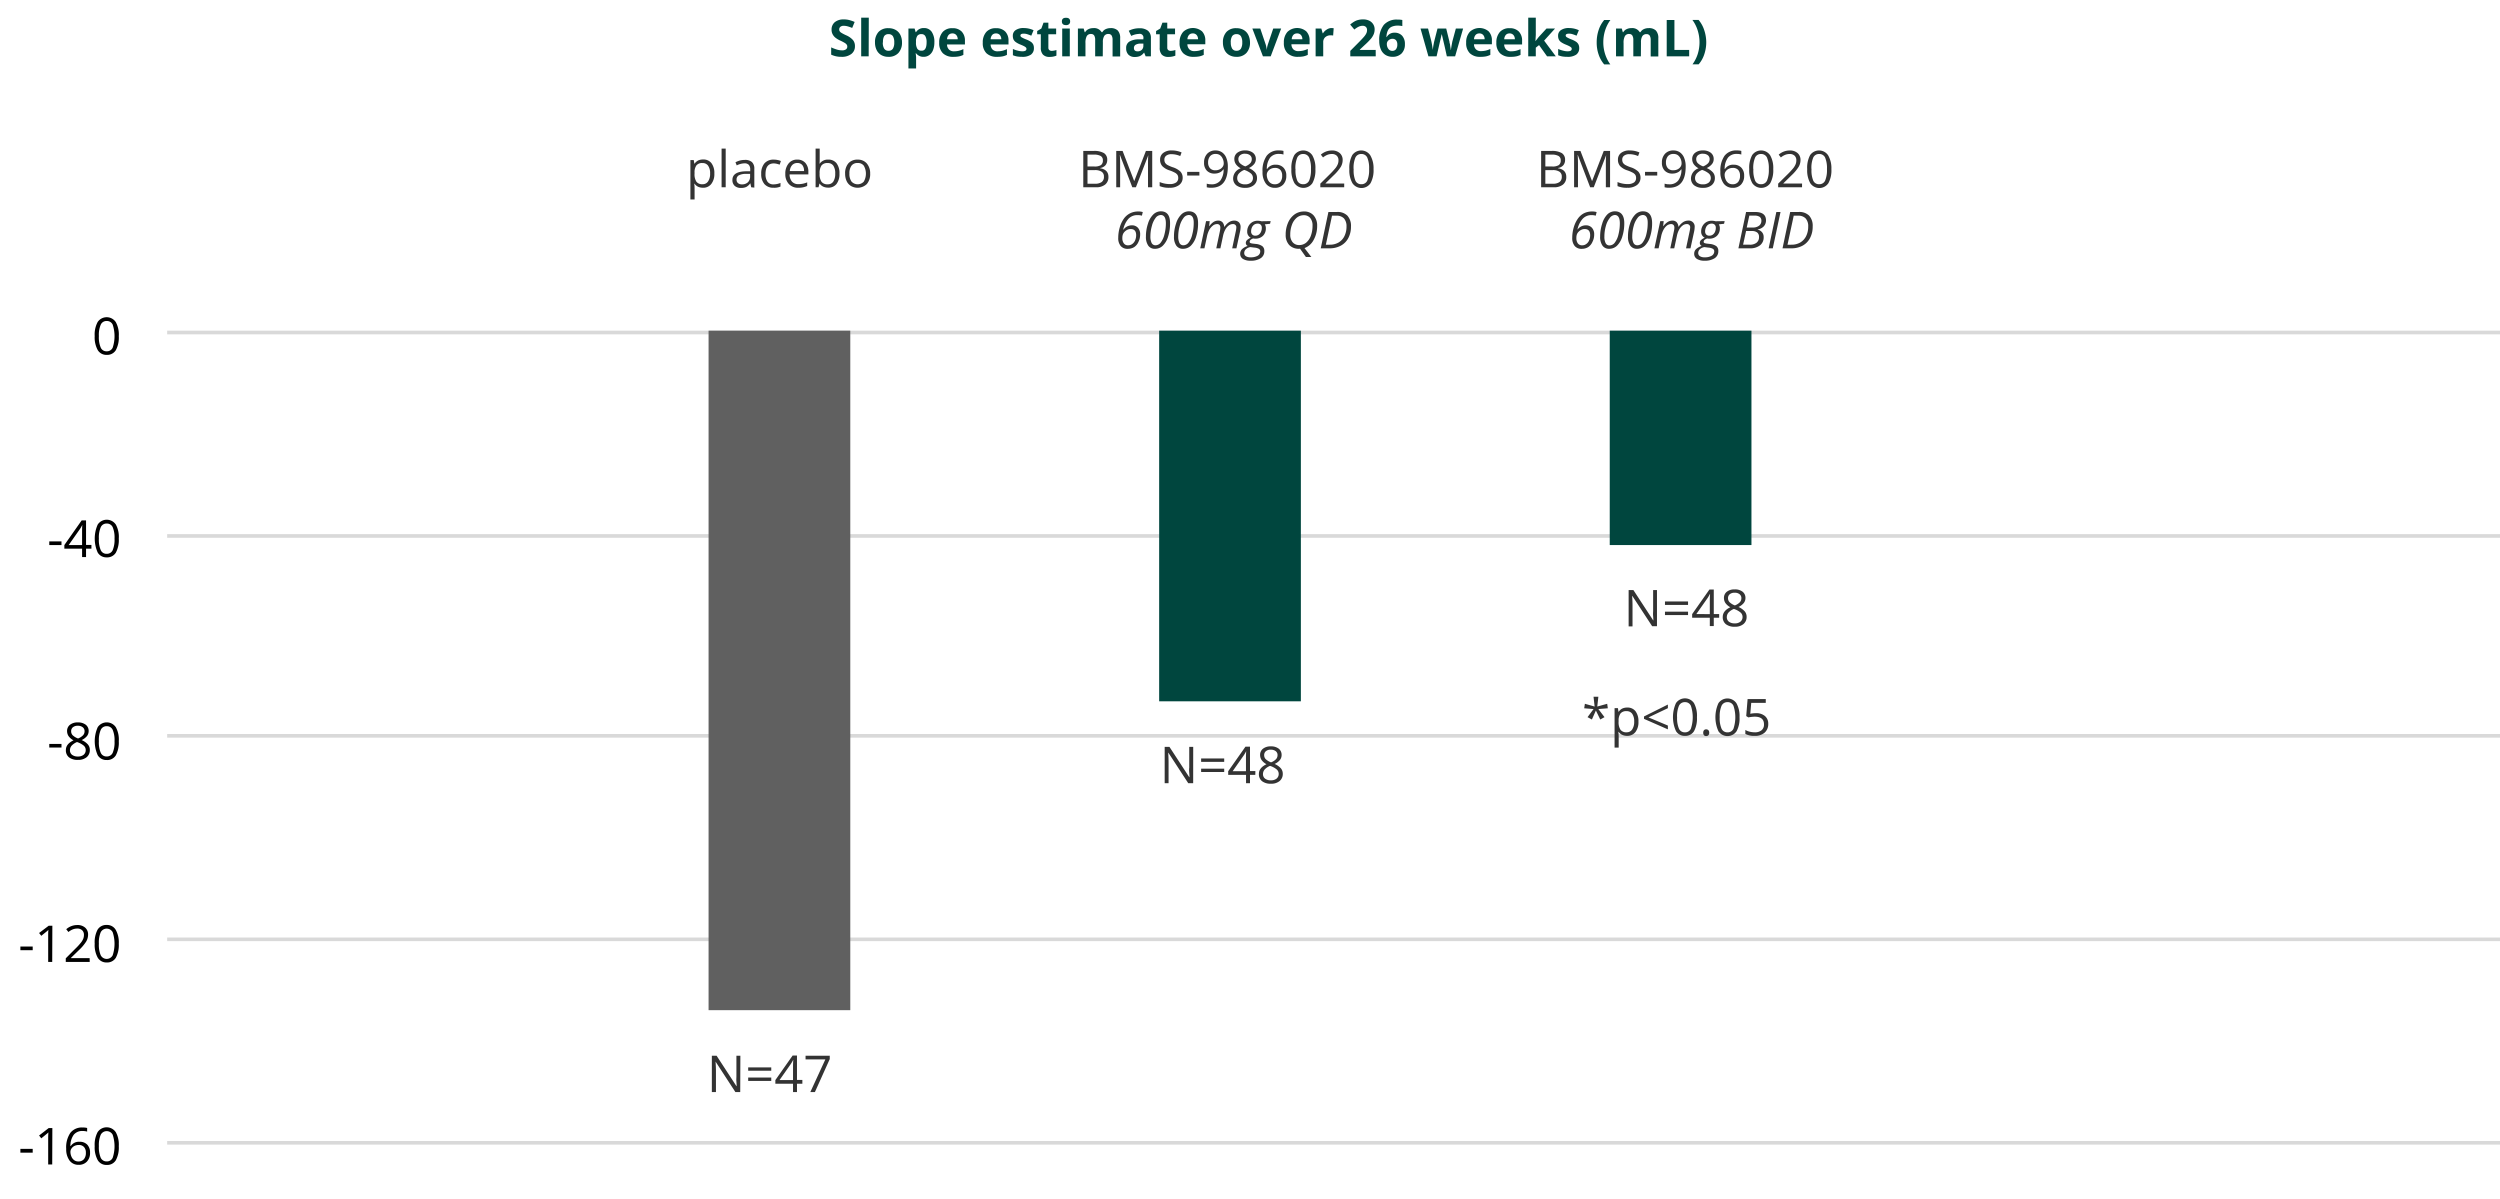
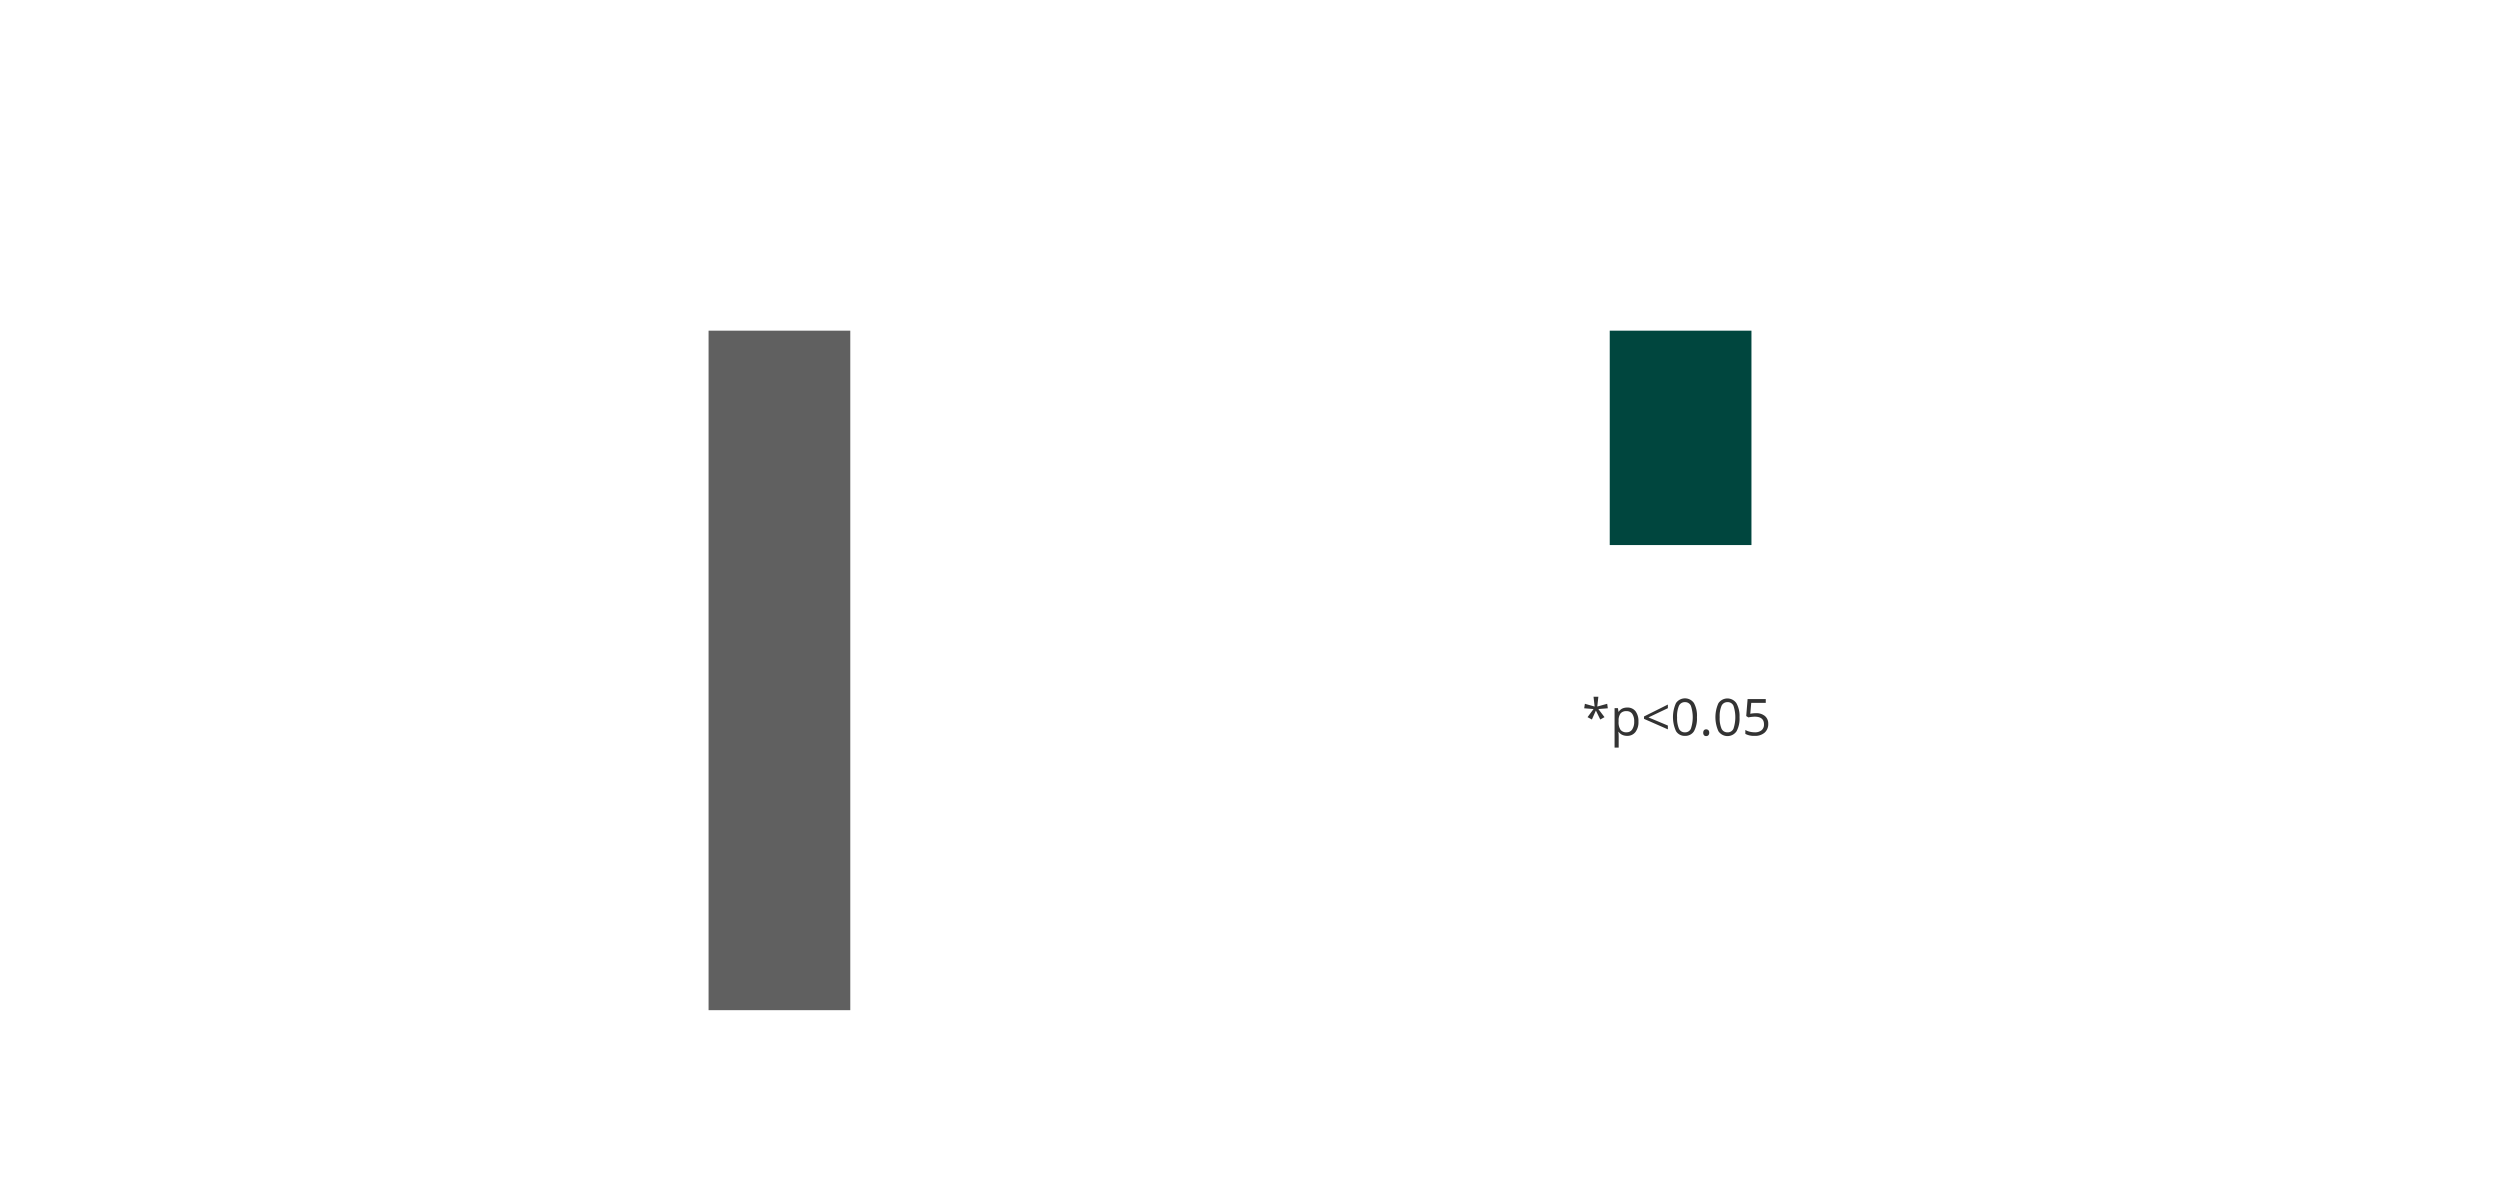
<svg xmlns="http://www.w3.org/2000/svg" viewBox="0 0 688 330">
  <defs>
    <style>.cls-3{fill:#00463e}.cls-4{fill:#333}</style>
  </defs>
  <g id="grafiken">
-     <path d="M46 91.5h642m-642 56h642m-642 55h642m-642 56h642m-642 56h642" fill="none" stroke="#d9d9d9" stroke-linejoin="round" />
    <path fill="#606060" d="M195 91h39v187h-39z" />
-     <path class="cls-3" d="M443 91h39v59h-39zM319 91h39v102h-39z" />
+     <path class="cls-3" d="M443 91h39v59h-39zM319 91h39h-39z" />
  </g>
  <g id="EN">
-     <path class="cls-4" d="M203.71 300.54h-1.33l-5.46-8.39c.07 1 .11 1.89.11 2.71v5.68h-1.13v-10h1.31l5.45 8.36h.06c0-.13 0-.52-.06-1.19s0-1.14 0-1.43v-5.74h1.09zM205.9 294.67v-.93h6.35v.93zm0 2.8v-.94h6.35v.94zM220.81 298.24h-1.48v2.3h-1.09v-2.3h-4.86v-1l4.75-6.76h1.2v6.72h1.48zm-2.57-1v-3.32c0-.65 0-1.39.07-2.21h-.05a10.83 10.83 0 01-.62 1.09l-3.12 4.44zM223 300.54l4.14-9h-5.45v-1h6.66v.91l-4.09 9.09zM193.49 51.67a3.41 3.41 0 01-1.34-.26 2.55 2.55 0 01-1-.84h-.09a9.31 9.31 0 01.09 1.25v3.08H190V44.05h.92l.16 1h.06a2.73 2.73 0 011-.89 3.18 3.18 0 011.34-.27 2.77 2.77 0 012.3 1 4.49 4.49 0 01.81 2.86 4.43 4.43 0 01-.83 2.86 2.77 2.77 0 01-2.27 1.06zm-.17-6.8a2 2 0 00-1.66.64 3.22 3.22 0 00-.52 2v.26a3.73 3.73 0 00.52 2.25 2 2 0 001.69.68 1.76 1.76 0 001.52-.78 3.73 3.73 0 00.55-2.17 3.58 3.58 0 00-.55-2.15 1.81 1.81 0 00-1.55-.73zM199.71 51.54h-1.13V40.9h1.13zM206.73 51.54l-.23-1.07h-.05a3.14 3.14 0 01-1.12 1 3.32 3.32 0 01-1.39.25 2.53 2.53 0 01-1.75-.57 2.1 2.1 0 01-.63-1.63q0-2.28 3.63-2.38h1.27v-.47a1.9 1.9 0 00-.38-1.3 1.56 1.56 0 00-1.21-.42 5 5 0 00-2.12.57l-.35-.86a5.65 5.65 0 011.21-.48 5.51 5.51 0 011.33-.17 2.83 2.83 0 012 .6 2.47 2.47 0 01.65 1.9v5.12zm-2.57-.8a2.34 2.34 0 001.67-.58 2.17 2.17 0 00.6-1.63v-.68h-1.13a4.09 4.09 0 00-2 .42 1.27 1.27 0 00-.6 1.16 1.18 1.18 0 00.37.94 1.58 1.58 0 001.09.37zM212.9 51.67a3.2 3.2 0 01-2.52-1 4.12 4.12 0 01-.89-2.83 4.25 4.25 0 01.91-2.91 3.26 3.26 0 012.58-1 5 5 0 011.08.12 3 3 0 01.84.27l-.34 1a6.22 6.22 0 00-.83-.25 4 4 0 00-.78-.1c-1.52 0-2.28 1-2.28 2.92a3.5 3.5 0 00.55 2.12 1.93 1.93 0 001.65.73 5 5 0 001.92-.4v1a4.21 4.21 0 01-1.89.33zM219.74 51.67a3.41 3.41 0 01-2.62-1 3.91 3.91 0 01-1-2.81 4.31 4.31 0 01.9-2.87 2.92 2.92 0 012.39-1.07 2.85 2.85 0 012.23.92 3.56 3.56 0 01.82 2.45V48h-5.16a3 3 0 00.67 2 2.28 2.28 0 001.78.68 6.17 6.17 0 002.39-.5v1a5.79 5.79 0 01-1.14.37 6.08 6.08 0 01-1.26.12zm-.31-6.81a1.87 1.87 0 00-1.44.59 2.65 2.65 0 00-.63 1.62h3.91a2.49 2.49 0 00-.47-1.64 1.7 1.7 0 00-1.37-.57zM227.91 43.92a2.81 2.81 0 012.3 1 4.45 4.45 0 01.81 2.86 4.43 4.43 0 01-.82 2.86 2.78 2.78 0 01-2.29 1 3.36 3.36 0 01-1.33-.26 2.51 2.51 0 01-1-.84h-.08l-.24 1h-.81V40.9h1.13v2.59c0 .57 0 1.09-.05 1.55h.05a2.71 2.71 0 012.33-1.12zm-.16.95a2 2 0 00-1.68.67 3.77 3.77 0 00-.51 2.25 3.72 3.72 0 00.53 2.25 2 2 0 001.69.68 1.74 1.74 0 001.55-.76 3.85 3.85 0 00.52-2.19 3.71 3.71 0 00-.52-2.18 1.81 1.81 0 00-1.58-.72zM239.47 47.79a4.16 4.16 0 01-.92 2.86 3.66 3.66 0 01-4.33.55 3.06 3.06 0 01-1.22-1.35 4.77 4.77 0 01-.42-2.06 4.13 4.13 0 01.91-2.86 3.26 3.26 0 012.55-1 3.17 3.17 0 012.5 1.05 4.14 4.14 0 01.93 2.81zm-5.71 0a3.56 3.56 0 00.58 2.18 2.29 2.29 0 003.38 0 4.41 4.41 0 000-4.37 2 2 0 00-1.71-.74 2 2 0 00-1.68.73 3.54 3.54 0 00-.57 2.2zM298.12 41.54h2.82a5.28 5.28 0 012.88.6 2.11 2.11 0 01.89 1.88 2.2 2.2 0 01-.5 1.47 2.38 2.38 0 01-1.44.74v.07c1.52.26 2.27 1.06 2.27 2.39a2.58 2.58 0 01-.9 2.1 3.87 3.87 0 01-2.53.75h-3.49zm1.16 4.28h1.92a3.18 3.18 0 001.77-.38 1.5 1.5 0 00.54-1.31 1.3 1.3 0 00-.61-1.21 3.71 3.71 0 00-1.91-.37h-1.71zm0 1v3.74h2.09a3 3 0 001.82-.47 1.72 1.72 0 00.61-1.47 1.53 1.53 0 00-.63-1.36 3.25 3.25 0 00-1.9-.44zM311.61 51.54l-3.39-8.86h-.05c.06.7.09 1.53.09 2.5v6.36h-1.07v-10h1.75l3.17 8.25h.05l3.19-8.25h1.74v10h-1.16V45.1c0-.74 0-1.54.09-2.41l-3.42 8.85zM325.47 48.88a2.46 2.46 0 01-1 2.06 4.15 4.15 0 01-2.59.73 6.63 6.63 0 01-2.74-.45V50.1a7.5 7.5 0 001.34.41 7 7 0 001.44.15 3 3 0 001.75-.44 1.46 1.46 0 00.58-1.23 1.64 1.64 0 00-.2-.85 2 2 0 00-.7-.61 9.72 9.72 0 00-1.49-.64 4.77 4.77 0 01-2-1.18 2.62 2.62 0 01-.6-1.79 2.23 2.23 0 01.87-1.84 3.64 3.64 0 012.3-.68 6.71 6.71 0 012.74.55l-.37 1a6.08 6.08 0 00-2.4-.52 2.26 2.26 0 00-1.44.4 1.29 1.29 0 00-.52 1.1 1.67 1.67 0 00.19.85 1.89 1.89 0 00.64.61 9.54 9.54 0 001.39.61 5.51 5.51 0 012.17 1.2 2.4 2.4 0 01.64 1.68zM326.71 48.3v-1h3.36v1zM337.9 45.81c0 3.91-1.52 5.86-4.54 5.86a4.72 4.72 0 01-1.26-.13v-1a4 4 0 001.24.18 3 3 0 002.48-1 5.09 5.09 0 00.92-3.11h-.09a2.35 2.35 0 01-1 .86 3.24 3.24 0 01-1.41.3 2.8 2.8 0 01-2.1-.79 3 3 0 01-.78-2.22 3.39 3.39 0 01.87-2.46 3.05 3.05 0 012.29-.9 3.11 3.11 0 011.78.52 3.36 3.36 0 011.18 1.53 6.26 6.26 0 01.42 2.36zm-3.37-3.44A1.88 1.88 0 00333 43a2.65 2.65 0 00-.53 1.75 2.27 2.27 0 00.53 1.55 1.91 1.91 0 001.5.56 2.54 2.54 0 001.14-.25 2.1 2.1 0 00.83-.69 1.6 1.6 0 00.3-.92 3 3 0 00-.28-1.32 2.34 2.34 0 00-.78-1 2 2 0 00-1.18-.31zM342.64 41.4a3.36 3.36 0 012.17.64 2.12 2.12 0 01.8 1.75 2.16 2.16 0 01-.46 1.35 4.13 4.13 0 01-1.46 1.11 4.78 4.78 0 011.73 1.22 2.29 2.29 0 01.51 1.48 2.46 2.46 0 01-.87 2 3.52 3.52 0 01-2.38.74 3.81 3.81 0 01-2.46-.7 2.41 2.41 0 01-.86-2 3 3 0 012.09-2.67 3.79 3.79 0 01-1.35-1.16 2.46 2.46 0 01-.41-1.38 2.11 2.11 0 01.8-1.73 3.34 3.34 0 012.15-.65zm-2.16 7.6a1.53 1.53 0 00.57 1.27 2.49 2.49 0 001.61.46 2.39 2.39 0 001.58-.48 1.61 1.61 0 00.57-1.31 1.63 1.63 0 00-.53-1.18 5.54 5.54 0 00-1.86-1 3.91 3.91 0 00-1.48 1 1.84 1.84 0 00-.46 1.24zm2.15-6.7a2 2 0 00-1.34.41 1.36 1.36 0 00-.49 1.1 1.56 1.56 0 00.41 1.08 4.17 4.17 0 001.49.9 3.73 3.73 0 001.38-.88 1.65 1.65 0 00.41-1.1 1.35 1.35 0 00-.5-1.1 2.08 2.08 0 00-1.36-.39zM347.45 47.27a7.09 7.09 0 011.15-4.41 4 4 0 013.4-1.46 4.32 4.32 0 011.21.13v1a3.7 3.7 0 00-1.2-.17 3 3 0 00-2.45 1 5.09 5.09 0 00-.93 3.15h.08a2.6 2.6 0 012.38-1.18 2.8 2.8 0 012.12.81 3.07 3.07 0 01.78 2.21 3.39 3.39 0 01-.86 2.45 3 3 0 01-2.3.89 3 3 0 01-2.46-1.16 5.2 5.2 0 01-.92-3.26zm3.36 3.44a1.9 1.9 0 001.51-.61 2.6 2.6 0 00.53-1.77 2.3 2.3 0 00-.49-1.56 1.92 1.92 0 00-1.49-.56 2.5 2.5 0 00-1.13.25 2.08 2.08 0 00-.82.7 1.6 1.6 0 00-.3.92 3.17 3.17 0 00.27 1.31 2.28 2.28 0 00.78 1 2 2 0 001.14.32zM362 46.53a7.38 7.38 0 01-.82 3.87 3 3 0 01-4.95 0 7.2 7.2 0 01-.84-3.84 7.33 7.33 0 01.81-3.88 3 3 0 014.95.06 7 7 0 01.85 3.79zm-5.47 0a7.3 7.3 0 00.47 3.17 1.7 1.7 0 001.63 1 1.73 1.73 0 001.65-1 7.55 7.55 0 00.5-3.16 7.52 7.52 0 00-.5-3.16 1.73 1.73 0 00-1.65-1 1.71 1.71 0 00-1.63 1 7.27 7.27 0 00-.5 3.15zM369.92 51.54h-6.57v-1l2.65-2.62a21.55 21.55 0 001.59-1.74 4.74 4.74 0 00.57-1 2.85 2.85 0 00.19-1.06 1.68 1.68 0 00-.48-1.27 1.9 1.9 0 00-1.35-.47 3.29 3.29 0 00-1.18.21 4.43 4.43 0 00-1.24.74l-.6-.77a4.58 4.58 0 013-1.15 3.17 3.17 0 012.2.72 2.46 2.46 0 01.8 1.94 3.7 3.7 0 01-.53 1.88 12 12 0 01-2 2.35l-2.18 2.14v.06h5.14zM378 46.53a7.38 7.38 0 01-.82 3.87 3 3 0 01-5 0 7.2 7.2 0 01-.84-3.84 7.33 7.33 0 01.81-3.88 3 3 0 014.95.06 7 7 0 01.9 3.79zm-5.47 0a7.3 7.3 0 00.47 3.17 1.7 1.7 0 001.63 1 1.73 1.73 0 001.65-1 7.55 7.55 0 00.5-3.16 7.52 7.52 0 00-.5-3.16 1.73 1.73 0 00-1.65-1 1.71 1.71 0 00-1.63 1 7.27 7.27 0 00-.49 3.15zM307.74 65.44a10.27 10.27 0 01.41-2.84 8.08 8.08 0 011.12-2.4 4.78 4.78 0 011.73-1.5 4.89 4.89 0 012.24-.5 4 4 0 011.25.16l-.24 1a3.8 3.8 0 00-1.25-.16 3.28 3.28 0 00-2.44 1 6.41 6.41 0 00-1.45 3h.06a3 3 0 011-.87 2.8 2.8 0 011.32-.32 2.16 2.16 0 011.67.68 2.6 2.6 0 01.61 1.84 4.5 4.5 0 01-.45 2 3.28 3.28 0 01-1.19 1.47 3.35 3.35 0 01-1.79.48 2.4 2.4 0 01-1.92-.78 3.31 3.31 0 01-.68-2.26zm2.72 2.07a1.88 1.88 0 001.15-.37 2.4 2.4 0 00.78-1 3.63 3.63 0 00.28-1.42c0-1.13-.51-1.69-1.51-1.69a2.05 2.05 0 00-.88.19 2.59 2.59 0 00-.75.52 2.21 2.21 0 00-.49.71 2.79 2.79 0 00-.17 1.06 2.35 2.35 0 00.42 1.48 1.37 1.37 0 001.17.52zM322 61.41a11.9 11.9 0 01-.53 3.68 5.86 5.86 0 01-1.47 2.53 3 3 0 01-2.15.85 2.15 2.15 0 01-1.85-.87 4.19 4.19 0 01-.64-2.52 10.82 10.82 0 01.56-3.52 5.87 5.87 0 011.49-2.56 3 3 0 012.1-.85c1.66.04 2.49 1.11 2.49 3.26zm-2.56-2.24A1.87 1.87 0 00318 60a6 6 0 00-1 2.17 10.46 10.46 0 00-.41 2.89 4 4 0 00.34 1.81 1.17 1.17 0 001.1.63 1.84 1.84 0 001.43-.78 5.92 5.92 0 001-2.24 12 12 0 00.39-3.1c-.02-1.47-.48-2.21-1.41-2.21zM329.71 61.41a11.9 11.9 0 01-.53 3.68 6 6 0 01-1.46 2.53 3.08 3.08 0 01-2.15.85 2.16 2.16 0 01-1.85-.87 4.19 4.19 0 01-.64-2.52 10.82 10.82 0 01.56-3.52 5.87 5.87 0 011.48-2.56 3 3 0 012.1-.85c1.66.04 2.49 1.11 2.49 3.26zm-2.56-2.24a1.87 1.87 0 00-1.43.79 6.15 6.15 0 00-1.06 2.21 10.46 10.46 0 00-.41 2.89 4 4 0 00.34 1.81 1.17 1.17 0 001.11.63 1.82 1.82 0 001.42-.78 5.77 5.77 0 001-2.24 12 12 0 00.39-3.1c.03-1.47-.43-2.21-1.36-2.21zM334.72 68.34l1-4.73a5.8 5.8 0 00.12-.93 1.18 1.18 0 00-.21-.74.86.86 0 00-.72-.27 1.84 1.84 0 00-1.12.41 3.75 3.75 0 00-1 1.18 6.87 6.87 0 00-.64 1.83l-.69 3.25h-1.15l1.6-7.49h1l-.15 1.38h.07a4.34 4.34 0 011.17-1.17 2.38 2.38 0 011.22-.35 1.58 1.58 0 011.19.44 2 2 0 01.49 1.24h.1a4.47 4.47 0 011.26-1.27 2.53 2.53 0 011.34-.41 1.85 1.85 0 011.34.46 1.8 1.8 0 01.47 1.36 6.45 6.45 0 01-.15 1.21l-1 4.6h-1.16l1-4.73a6.61 6.61 0 00.14-1 .87.87 0 00-1-.94 1.82 1.82 0 00-1.1.4 3.42 3.42 0 00-.94 1.12 6.17 6.17 0 00-.62 1.73l-.73 3.42zM349.69 60.85l-.17.73-1.44.16a2 2 0 01.28 1.08 2.76 2.76 0 01-.8 2.08 2.91 2.91 0 01-2.13.78 2.05 2.05 0 01-.57-.06c-.64.25-.95.54-.95.9a.35.35 0 00.22.37 3 3 0 00.66.15l.8.09a3.65 3.65 0 011.79.61 1.6 1.6 0 01.56 1.32 2.22 2.22 0 01-1 2 4.88 4.88 0 01-2.81.69 3.79 3.79 0 01-2.08-.5 1.62 1.62 0 01-.75-1.42 1.78 1.78 0 01.49-1.24 3.89 3.89 0 011.6-.9.89.89 0 01-.54-.83 1.11 1.11 0 01.35-.81 3.87 3.87 0 011-.63 1.74 1.74 0 01-.7-.65 1.79 1.79 0 01-.27-1 3 3 0 01.81-2.17 2.77 2.77 0 012.09-.85 3.69 3.69 0 011 .14zm-7.28 8.82a1 1 0 00.44.83 2.3 2.3 0 001.32.31 3.71 3.71 0 001.95-.43 1.38 1.38 0 00.7-1.23.77.77 0 00-.37-.67 3 3 0 00-1.26-.34L344.1 68a2.41 2.41 0 00-1.25.6 1.43 1.43 0 00-.44 1.07zm1.9-6a1.15 1.15 0 00.31.88 1.13 1.13 0 00.85.31 1.62 1.62 0 00.95-.29 1.81 1.81 0 00.61-.79 2.62 2.62 0 00.22-1.09 1.13 1.13 0 00-.3-.85 1.17 1.17 0 00-.86-.3 1.65 1.65 0 00-.94.28 1.91 1.91 0 00-.62.77 2.58 2.58 0 00-.22 1.1zM357.78 68.46h-.23a3.61 3.61 0 01-2.73-1 4 4 0 01-1-2.87 8 8 0 01.65-3.29 5.46 5.46 0 011.8-2.3 4.45 4.45 0 012.58-.8 3.38 3.38 0 012.63 1.05 4.14 4.14 0 011 2.9 7.84 7.84 0 01-1 3.94 4.63 4.63 0 01-2.48 2.18l1.88 2.45h-1.5zm1-9.23a3 3 0 00-1.92.69 4.46 4.46 0 00-1.31 1.92 7.61 7.61 0 00-.47 2.72 3.1 3.1 0 00.67 2.12 2.29 2.29 0 001.82.76 3 3 0 001.91-.68 4.51 4.51 0 001.28-1.92 7.9 7.9 0 00.45-2.73 3.18 3.18 0 00-.64-2.12 2.2 2.2 0 00-1.78-.76zM371.79 62.34a6.65 6.65 0 01-.72 3.15A5 5 0 01369 67.6a6.37 6.37 0 01-3.12.74h-2.41l2.11-10h2.34a3.76 3.76 0 012.87 1 4.14 4.14 0 011 3zm-5.82 5a4.72 4.72 0 002.43-.62 4.1 4.1 0 001.6-1.77 5.89 5.89 0 00.56-2.61 3.22 3.22 0 00-.7-2.23 2.71 2.71 0 00-2.07-.75h-1.22l-1.7 8zM424.12 41.54h2.82a5.28 5.28 0 012.88.6 2.11 2.11 0 01.89 1.88 2.2 2.2 0 01-.5 1.47 2.38 2.38 0 01-1.44.74v.07c1.52.26 2.27 1.06 2.27 2.39a2.58 2.58 0 01-.9 2.1 3.87 3.87 0 01-2.53.75h-3.49zm1.16 4.28h1.92a3.18 3.18 0 001.77-.38 1.5 1.5 0 00.54-1.31 1.3 1.3 0 00-.61-1.21 3.71 3.71 0 00-1.91-.37h-1.71zm0 1v3.74h2.09a3 3 0 001.82-.47 1.72 1.72 0 00.61-1.47 1.53 1.53 0 00-.63-1.36 3.25 3.25 0 00-1.9-.44zM437.61 51.54l-3.39-8.86h-.05c.06.7.09 1.53.09 2.5v6.36h-1.07v-10h1.75l3.17 8.25h.05l3.19-8.25h1.74v10h-1.16V45.1c0-.74 0-1.54.09-2.41l-3.42 8.85zM451.47 48.88a2.46 2.46 0 01-1 2.06 4.15 4.15 0 01-2.59.73 6.63 6.63 0 01-2.74-.45V50.1a7.5 7.5 0 001.34.41 7 7 0 001.44.15 3 3 0 001.75-.44 1.46 1.46 0 00.58-1.23 1.64 1.64 0 00-.2-.85 2 2 0 00-.7-.61 9.72 9.72 0 00-1.49-.64 4.77 4.77 0 01-2-1.18 2.62 2.62 0 01-.6-1.79 2.23 2.23 0 01.87-1.84 3.64 3.64 0 012.3-.68 6.71 6.71 0 012.74.55l-.37 1a6.08 6.08 0 00-2.4-.52 2.26 2.26 0 00-1.44.4 1.29 1.29 0 00-.52 1.1 1.67 1.67 0 00.19.85 1.89 1.89 0 00.64.61 9.54 9.54 0 001.39.61 5.51 5.51 0 012.17 1.2 2.4 2.4 0 01.64 1.68zM452.71 48.3v-1h3.36v1zM463.9 45.81c0 3.91-1.52 5.86-4.54 5.86a4.72 4.72 0 01-1.26-.13v-1a4 4 0 001.24.18 3 3 0 002.48-1 5.09 5.09 0 00.92-3.11h-.09a2.35 2.35 0 01-1 .86 3.24 3.24 0 01-1.41.3 2.8 2.8 0 01-2.1-.79 3 3 0 01-.78-2.22 3.39 3.39 0 01.87-2.46 3.05 3.05 0 012.29-.9 3.11 3.11 0 011.78.52 3.36 3.36 0 011.18 1.53 6.26 6.26 0 01.42 2.36zm-3.37-3.44A1.88 1.88 0 00459 43a2.65 2.65 0 00-.53 1.75 2.27 2.27 0 00.53 1.55 1.91 1.91 0 001.5.56 2.54 2.54 0 001.14-.25 2.1 2.1 0 00.83-.69 1.6 1.6 0 00.3-.92 3 3 0 00-.28-1.32 2.34 2.34 0 00-.78-1 2 2 0 00-1.18-.31zM468.64 41.4a3.36 3.36 0 012.17.64 2.12 2.12 0 01.8 1.75 2.16 2.16 0 01-.46 1.35 4.13 4.13 0 01-1.46 1.11 4.78 4.78 0 011.73 1.22 2.29 2.29 0 01.51 1.48 2.46 2.46 0 01-.87 2 3.52 3.52 0 01-2.38.74 3.81 3.81 0 01-2.46-.7 2.41 2.41 0 01-.86-2 3 3 0 012.09-2.67 3.79 3.79 0 01-1.35-1.16 2.46 2.46 0 01-.41-1.38 2.11 2.11 0 01.8-1.73 3.34 3.34 0 012.15-.65zm-2.16 7.6a1.53 1.53 0 00.57 1.27 2.49 2.49 0 001.61.46 2.39 2.39 0 001.58-.48 1.61 1.61 0 00.57-1.31 1.63 1.63 0 00-.53-1.18 5.54 5.54 0 00-1.86-1 3.91 3.91 0 00-1.48 1 1.84 1.84 0 00-.46 1.24zm2.15-6.7a2 2 0 00-1.34.41 1.36 1.36 0 00-.49 1.1 1.56 1.56 0 00.41 1.08 4.17 4.17 0 001.49.9 3.73 3.73 0 001.38-.88 1.65 1.65 0 00.41-1.1 1.35 1.35 0 00-.5-1.1 2.08 2.08 0 00-1.36-.39zM473.45 47.27a7.09 7.09 0 011.15-4.41 4 4 0 013.4-1.46 4.32 4.32 0 011.21.13v1a3.7 3.7 0 00-1.2-.17 3 3 0 00-2.45 1 5.09 5.09 0 00-.93 3.15h.08a2.6 2.6 0 012.38-1.18 2.8 2.8 0 012.12.81 3.07 3.07 0 01.78 2.21 3.39 3.39 0 01-.86 2.45 3 3 0 01-2.3.89 3 3 0 01-2.46-1.16 5.2 5.2 0 01-.92-3.26zm3.36 3.44a1.9 1.9 0 001.51-.61 2.6 2.6 0 00.53-1.77 2.3 2.3 0 00-.49-1.56 1.92 1.92 0 00-1.49-.56 2.5 2.5 0 00-1.13.25 2.08 2.08 0 00-.82.7 1.6 1.6 0 00-.3.92 3.17 3.17 0 00.27 1.31 2.28 2.28 0 00.78 1 2 2 0 001.14.32zM488 46.53a7.38 7.38 0 01-.82 3.87 3 3 0 01-4.95 0 7.2 7.2 0 01-.84-3.84 7.33 7.33 0 01.81-3.88 3 3 0 014.95.06 7 7 0 01.85 3.79zm-5.47 0a7.3 7.3 0 00.47 3.17 1.7 1.7 0 001.63 1 1.73 1.73 0 001.65-1 7.55 7.55 0 00.5-3.16 7.52 7.52 0 00-.5-3.16 1.73 1.73 0 00-1.65-1 1.71 1.71 0 00-1.63 1 7.27 7.27 0 00-.5 3.15zM495.92 51.54h-6.57v-1l2.65-2.62a21.55 21.55 0 001.59-1.74 4.74 4.74 0 00.57-1 2.85 2.85 0 00.19-1.06 1.68 1.68 0 00-.48-1.27 1.9 1.9 0 00-1.35-.47 3.29 3.29 0 00-1.18.21 4.43 4.43 0 00-1.24.74l-.6-.77a4.58 4.58 0 013-1.15 3.17 3.17 0 012.2.72 2.46 2.46 0 01.8 1.94 3.7 3.7 0 01-.53 1.88 12 12 0 01-2 2.35l-2.18 2.14v.06h5.14zM504 46.53a7.38 7.38 0 01-.82 3.87 3 3 0 01-5 0 7.2 7.2 0 01-.84-3.84 7.33 7.33 0 01.81-3.88 3 3 0 014.95.06 7 7 0 01.9 3.79zm-5.47 0a7.3 7.3 0 00.47 3.17 1.7 1.7 0 001.63 1 1.73 1.73 0 001.65-1 7.55 7.55 0 00.5-3.16 7.52 7.52 0 00-.5-3.16 1.73 1.73 0 00-1.65-1 1.71 1.71 0 00-1.63 1 7.27 7.27 0 00-.49 3.15zM432.68 65.44a10.27 10.27 0 01.41-2.84 8.08 8.08 0 011.12-2.4 4.78 4.78 0 011.68-1.5 4.92 4.92 0 012.24-.5 4.11 4.11 0 011.26.16l-.24 1a3.84 3.84 0 00-1.15-.16 3.26 3.26 0 00-2.44 1 6.32 6.32 0 00-1.45 3 3 3 0 011-.87 2.81 2.81 0 011.33-.32 2.13 2.13 0 011.66.68 2.61 2.61 0 01.62 1.84 4.38 4.38 0 01-.46 2 3.28 3.28 0 01-1.19 1.47 3.32 3.32 0 01-1.78.48 2.42 2.42 0 01-1.93-.78 3.36 3.36 0 01-.68-2.26zm2.73 2.07a1.83 1.83 0 001.14-.37 2.25 2.25 0 00.78-1 3.46 3.46 0 00.28-1.42c0-1.13-.5-1.69-1.51-1.69a2.12 2.12 0 00-.88.19 2.59 2.59 0 00-.75.52 2.21 2.21 0 00-.49.71 2.81 2.81 0 00-.16 1.06 2.35 2.35 0 00.41 1.48 1.4 1.4 0 001.18.52zM447 61.41a11.9 11.9 0 01-.54 3.68 5.86 5.86 0 01-1.46 2.53 3.08 3.08 0 01-2.15.85 2.17 2.17 0 01-1.85-.87 4.19 4.19 0 01-.64-2.52 11.09 11.09 0 01.56-3.52 6 6 0 011.43-2.56 3 3 0 012.1-.85c1.67.04 2.55 1.11 2.55 3.26zm-2.57-2.24A1.84 1.84 0 00443 60a6 6 0 00-1.07 2.21 10.45 10.45 0 00-.4 2.89 3.83 3.83 0 00.34 1.81 1.16 1.16 0 001.1.63 1.85 1.85 0 001.43-.78 5.92 5.92 0 001-2.24 12.48 12.48 0 00.38-3.1c-.01-1.51-.47-2.25-1.4-2.25zM454.66 61.41a11.9 11.9 0 01-.54 3.68 5.86 5.86 0 01-1.46 2.53 3.06 3.06 0 01-2.15.85 2.17 2.17 0 01-1.85-.87 4.26 4.26 0 01-.64-2.52 11.09 11.09 0 01.56-3.52 6.08 6.08 0 011.48-2.56 3 3 0 012.1-.85c1.67.04 2.5 1.11 2.5 3.26zm-2.56-2.24a1.84 1.84 0 00-1.43.79 6 6 0 00-1.07 2.21 10.45 10.45 0 00-.4 2.89 3.83 3.83 0 00.34 1.81 1.16 1.16 0 001.1.63 1.85 1.85 0 001.43-.78 5.92 5.92 0 001-2.24 12.48 12.48 0 00.38-3.1c.03-1.47-.45-2.21-1.35-2.21zM459.66 68.34l1-4.73a5.06 5.06 0 00.13-.93 1.18 1.18 0 00-.21-.74.89.89 0 00-.73-.27 1.89 1.89 0 00-1.12.41 3.6 3.6 0 00-.95 1.18 6.54 6.54 0 00-.64 1.83l-.69 3.25h-1.15l1.6-7.49h.95l-.15 1.38h.07a4.32 4.32 0 011.23-1.17 2.41 2.41 0 011.22-.35 1.57 1.57 0 011.19.44 2 2 0 01.49 1.24h.06a4.45 4.45 0 011.25-1.27 2.55 2.55 0 011.34-.41 1.64 1.64 0 011.82 1.82 6.45 6.45 0 01-.15 1.21l-1 4.6H464l1-4.73a6.61 6.61 0 00.14-1 .87.87 0 00-1-.94 1.79 1.79 0 00-1.09.4 3.44 3.44 0 00-.95 1.12 6.17 6.17 0 00-.62 1.73l-.73 3.42zM474.63 60.85l-.17.73-1.44.16a1.88 1.88 0 01.28 1.08 2.76 2.76 0 01-.8 2.08 2.91 2.91 0 01-2.13.78 2.05 2.05 0 01-.57-.06c-.63.25-.95.54-.95.9a.36.36 0 00.23.37 2.86 2.86 0 00.65.15l.8.09a3.7 3.7 0 011.8.61 1.6 1.6 0 01.55 1.32 2.24 2.24 0 01-1 2 4.93 4.93 0 01-2.81.69 3.74 3.74 0 01-2.08-.5 1.62 1.62 0 01-.75-1.42 1.74 1.74 0 01.49-1.24 3.91 3.91 0 011.59-.9.9.9 0 01-.53-.83 1.08 1.08 0 01.35-.81 3.7 3.7 0 011-.63 1.7 1.7 0 01-.71-.65 1.79 1.79 0 01-.27-1 3 3 0 01.82-2.17 2.74 2.74 0 012.08-.85 3.81 3.81 0 011.06.14zm-7.28 8.82a1 1 0 00.45.83 2.26 2.26 0 001.32.31 3.67 3.67 0 001.94-.43 1.37 1.37 0 00.7-1.23.77.77 0 00-.37-.67 2.91 2.91 0 00-1.25-.34l-1.09-.14a2.4 2.4 0 00-1.26.6 1.43 1.43 0 00-.44 1.07zm1.9-6a1.19 1.19 0 00.31.88 1.15 1.15 0 00.86.31 1.59 1.59 0 00.94-.29 1.83 1.83 0 00.62-.79 2.79 2.79 0 00.21-1.09 1.13 1.13 0 00-.3-.85 1.17 1.17 0 00-.86-.3 1.62 1.62 0 00-.93.28 1.76 1.76 0 00-.62.77 2.58 2.58 0 00-.23 1.1zM483 58.34c2 0 3 .77 3 2.3a2.38 2.38 0 01-.59 1.63 2.89 2.89 0 01-1.68.86v.07a2.17 2.17 0 011.21.75 2 2 0 01.42 1.29 2.74 2.74 0 01-1 2.27 4.34 4.34 0 01-2.78.83h-3.17l2.11-10zm-3.3 9h1.81a2.93 2.93 0 001.9-.55 1.9 1.9 0 00.67-1.56 1.47 1.47 0 00-.48-1.23 2.26 2.26 0 00-1.47-.42h-1.61zm1-4.73h1.7a2.65 2.65 0 001.7-.5 1.63 1.63 0 00.63-1.36 1.27 1.27 0 00-.45-1.06 2.37 2.37 0 00-1.43-.35h-1.44zM486.73 68.34l2.12-10H490l-2.13 10zM498.85 62.34a6.65 6.65 0 01-.72 3.15 5 5 0 01-2.05 2.11 6.38 6.38 0 01-3.13.74h-2.4l2.11-10H495a3.77 3.77 0 012.87 1 4.14 4.14 0 01.98 3zm-5.82 5a4.72 4.72 0 002.43-.62 4.16 4.16 0 001.6-1.77 5.89 5.89 0 00.56-2.61 3.18 3.18 0 00-.71-2.23 2.7 2.7 0 00-2.06-.75h-1.22l-1.71 8zM456 172.33h-1.33l-5.45-8.33h-.05c.07 1 .1 1.88.1 2.7v5.68h-1.07v-10h1.31l5.45 8.35h.04c0-.12 0-.52-.06-1.18s0-1.15 0-1.43v-5.74H456zM458.2 166.47v-.94h6.35v.94zm0 2.79v-.93h6.35v.93zM473.11 170h-1.48v2.29h-1.09V170h-4.86v-1l4.75-6.76h1.2V169h1.48zm-2.57-1v-3.32c0-.65 0-1.39.07-2.21h-.05a10.83 10.83 0 01-.62 1.09l-3.12 4.44zM477.38 162.2a3.4 3.4 0 012.17.63 2.14 2.14 0 01.8 1.76 2.18 2.18 0 01-.46 1.35 4 4 0 01-1.46 1.1 5 5 0 011.73 1.22 2.31 2.31 0 01.51 1.48 2.49 2.49 0 01-.87 2 3.54 3.54 0 01-2.37.74 3.82 3.82 0 01-2.47-.7 2.43 2.43 0 01-.86-2c0-1.14.7-2 2.09-2.67a3.86 3.86 0 01-1.35-1.15 2.46 2.46 0 01-.41-1.38 2.13 2.13 0 01.8-1.74 3.36 3.36 0 012.15-.64zm-2.16 7.61a1.55 1.55 0 00.57 1.28 2.51 2.51 0 001.61.46 2.35 2.35 0 001.58-.48 1.63 1.63 0 00.57-1.31 1.6 1.6 0 00-.53-1.18 5.37 5.37 0 00-1.86-1 4.11 4.11 0 00-1.48 1 1.92 1.92 0 00-.46 1.23zm2.15-6.69a2 2 0 00-1.34.41 1.36 1.36 0 00-.48 1.09 1.55 1.55 0 00.4 1.08 4.31 4.31 0 001.49.91 3.73 3.73 0 001.38-.89 1.63 1.63 0 00.41-1.1 1.33 1.33 0 00-.5-1.09 2 2 0 00-1.36-.41zM328.36 215.53H327l-5.46-8.38h-.05c.07 1 .1 1.88.1 2.7v5.68h-1.07v-10h1.31l5.45 8.35h.06c0-.12 0-.51-.06-1.18s-.05-1.15 0-1.43v-5.74h1.09zM330.55 209.67v-.94h6.35v.94zm0 2.79v-.93h6.35v.93zM345.46 213.24H344v2.29h-1.09v-2.29H338v-1l4.75-6.76H344v6.72h1.48zm-2.57-1v-3.33c0-.65 0-1.38.07-2.21a10.83 10.83 0 01-.62 1.09l-3.12 4.45zM349.73 205.4a3.4 3.4 0 012.17.63 2.14 2.14 0 01.8 1.76 2.18 2.18 0 01-.46 1.35 4 4 0 01-1.46 1.1 5 5 0 011.73 1.22 2.31 2.31 0 01.51 1.48 2.49 2.49 0 01-.87 2 3.54 3.54 0 01-2.37.74 3.82 3.82 0 01-2.47-.7 2.43 2.43 0 01-.86-2c0-1.14.7-2 2.09-2.67a3.86 3.86 0 01-1.35-1.15 2.46 2.46 0 01-.41-1.38 2.13 2.13 0 01.8-1.74 3.36 3.36 0 012.15-.64zm-2.16 7.6a1.53 1.53 0 00.58 1.28 2.46 2.46 0 001.6.46 2.35 2.35 0 001.58-.48 1.63 1.63 0 00.57-1.31 1.6 1.6 0 00-.53-1.18 5.37 5.37 0 00-1.86-1 4.11 4.11 0 00-1.48 1 1.92 1.92 0 00-.46 1.23zm2.15-6.69a2 2 0 00-1.34.41 1.36 1.36 0 00-.48 1.09 1.55 1.55 0 00.4 1.08 4.31 4.31 0 001.49.91 3.73 3.73 0 001.38-.89 1.63 1.63 0 00.41-1.1 1.31 1.31 0 00-.5-1.09 2.08 2.08 0 00-1.36-.4z" />
-     <path d="M5.61 317.22v-1.05H9v1.05zM14.37 320.46h-1.11v-7.15q0-.88.06-1.68c-.1.09-.2.2-.32.3s-.67.55-1.64 1.34l-.6-.78 2.65-2.05h1zM18.22 316.17a7.07 7.07 0 011.15-4.42 4 4 0 013.39-1.46 4.35 4.35 0 011.22.13v1a4 4 0 00-1.2-.17 3 3 0 00-2.46 1 5.13 5.13 0 00-.94 3.15h.09a2.62 2.62 0 012.38-1.18A2.79 2.79 0 0124 315a3.06 3.06 0 01.78 2.21 3.41 3.41 0 01-.86 2.46 3 3 0 01-2.3.89 3 3 0 01-2.47-1.16 5.18 5.18 0 01-.93-3.23zm3.36 3.46a1.92 1.92 0 001.52-.63 2.62 2.62 0 00.53-1.77 2.25 2.25 0 00-.5-1.56 1.87 1.87 0 00-1.49-.57 2.64 2.64 0 00-1.13.25 2.16 2.16 0 00-.82.7 1.67 1.67 0 00-.31.93 3.25 3.25 0 00.28 1.32 2.31 2.31 0 00.78 1 1.89 1.89 0 001.14.33zM32.69 315.43a7.35 7.35 0 01-.82 3.88 2.76 2.76 0 01-2.51 1.28 2.73 2.73 0 01-2.46-1.31 7.19 7.19 0 01-.84-3.85 7.33 7.33 0 01.81-3.88 3 3 0 015 .05 7.08 7.08 0 01.82 3.83zm-5.48 0a7.43 7.43 0 00.51 3.19 1.74 1.74 0 001.64 1 1.72 1.72 0 001.65-1 10.08 10.08 0 000-6.33 1.85 1.85 0 00-3.29 0 7.3 7.3 0 00-.51 3.14zM5.61 261.49v-1H9v1zM14.37 264.73h-1.11v-7.14c0-.59 0-1.16.06-1.69l-.32.31-1.64 1.33-.6-.78 2.65-2h1zM24.69 264.73H18.1v-1l2.64-2.65a17 17 0 001.59-1.74 4.46 4.46 0 00.58-1 2.85 2.85 0 00.19-1.06 1.67 1.67 0 00-.49-1.27 1.86 1.86 0 00-1.35-.47 3.33 3.33 0 00-1.18.21 4.61 4.61 0 00-1.25.74l-.6-.77a4.61 4.61 0 013-1.15 3.18 3.18 0 012.21.72 2.46 2.46 0 01.8 1.94 3.71 3.71 0 01-.53 1.89 12 12 0 01-2 2.36l-2.2 2.14v.06h5.16zM32.69 259.71a7.4 7.4 0 01-.82 3.88 2.78 2.78 0 01-2.51 1.28 2.75 2.75 0 01-2.46-1.31 7.21 7.21 0 01-.84-3.85 7.37 7.37 0 01.81-3.89 2.78 2.78 0 012.49-1.27 2.74 2.74 0 012.48 1.33 7.08 7.08 0 01.85 3.83zm-5.48 0a7.35 7.35 0 00.51 3.18 1.85 1.85 0 003.29 0 10.11 10.11 0 000-6.34 1.86 1.86 0 00-3.29 0 7.35 7.35 0 00-.51 3.16zM13.56 205.73v-1h3.36v1zM21.42 198.81a3.42 3.42 0 012.17.63 2.14 2.14 0 01.81 1.77 2.25 2.25 0 01-.46 1.35 4.28 4.28 0 01-1.47 1.11 4.9 4.9 0 011.73 1.22 2.27 2.27 0 01.52 1.49 2.49 2.49 0 01-.87 2 3.6 3.6 0 01-2.39.74 3.82 3.82 0 01-2.47-.7 2.43 2.43 0 01-.86-2c0-1.15.7-2 2.1-2.68a3.93 3.93 0 01-1.36-1.16 2.49 2.49 0 01-.41-1.39 2.12 2.12 0 01.8-1.73 3.31 3.31 0 012.16-.65zm-2.17 7.63a1.55 1.55 0 00.58 1.29 2.52 2.52 0 001.6.46 2.38 2.38 0 001.59-.48 1.63 1.63 0 00.57-1.32 1.58 1.58 0 00-.53-1.18 5.5 5.5 0 00-1.87-1 4.25 4.25 0 00-1.48 1 1.92 1.92 0 00-.46 1.23zm2.16-6.71a2.05 2.05 0 00-1.35.41 1.38 1.38 0 00-.48 1.1 1.55 1.55 0 00.4 1.08 4.23 4.23 0 001.5.91 3.73 3.73 0 001.38-.89 1.58 1.58 0 00.41-1.1 1.33 1.33 0 00-.5-1.1 2.08 2.08 0 00-1.36-.41zM32.69 204a7.3 7.3 0 01-.82 3.88 2.78 2.78 0 01-2.51 1.28 2.75 2.75 0 01-2.46-1.31 9.44 9.44 0 010-7.74 3 3 0 015 .06 7.08 7.08 0 01.79 3.83zm-5.48 0a7.18 7.18 0 00.52 3.18 1.7 1.7 0 001.63 1 1.73 1.73 0 001.65-1 7.39 7.39 0 00.51-3.17 7.31 7.31 0 00-.51-3.16 1.73 1.73 0 00-1.65-1 1.71 1.71 0 00-1.63 1 7.18 7.18 0 00-.52 3.15zM13.56 150v-1h3.36v1zM25.16 151h-1.48v2.3h-1.09V151h-4.88v-1l4.76-6.78h1.21v6.74h1.48zm-2.57-1v-3.34c0-.65 0-1.39.06-2.21a10.83 10.83 0 01-.62 1.09L18.9 150zM32.69 148.23a7.3 7.3 0 01-.82 3.88 2.78 2.78 0 01-2.51 1.28 2.75 2.75 0 01-2.46-1.31 9.44 9.44 0 010-7.74 3 3 0 015 .06 7.08 7.08 0 01.79 3.83zm-5.48 0a7.18 7.18 0 00.52 3.18 1.7 1.7 0 001.63 1 1.73 1.73 0 001.65-1 7.39 7.39 0 00.51-3.17 7.31 7.31 0 00-.51-3.16 1.73 1.73 0 00-1.65-1 1.71 1.71 0 00-1.63 1 7.18 7.18 0 00-.52 3.15zM32.69 92.5a7.3 7.3 0 01-.82 3.88 2.78 2.78 0 01-2.51 1.28 2.75 2.75 0 01-2.46-1.31 7.21 7.21 0 01-.84-3.85 7.27 7.27 0 01.82-3.89 3 3 0 015 .06 7.08 7.08 0 01.81 3.83zm-5.48 0a7.18 7.18 0 00.52 3.18 1.7 1.7 0 001.63 1 1.73 1.73 0 001.65-1 10.11 10.11 0 000-6.34 1.73 1.73 0 00-1.65-1 1.71 1.71 0 00-1.63 1 7.18 7.18 0 00-.52 3.16z" />
-     <path class="cls-3" d="M235.28 12.73a2.58 2.58 0 01-1 2.13 4.24 4.24 0 01-2.71.78 6.37 6.37 0 01-2.83-.6v-2a12.36 12.36 0 001.71.64 5.18 5.18 0 001.28.18 1.8 1.8 0 001.07-.27.89.89 0 00.37-.79.85.85 0 00-.16-.52 1.89 1.89 0 00-.48-.44 13.94 13.94 0 00-1.3-.68 5.89 5.89 0 01-1.37-.83 2.94 2.94 0 01-.73-.92 2.54 2.54 0 01-.28-1.23 2.6 2.6 0 01.9-2.09 3.78 3.78 0 012.49-.75 5.94 5.94 0 011.48.18 10.12 10.12 0 011.48.52l-.68 1.65a10.13 10.13 0 00-1.32-.46 4.1 4.1 0 00-1-.13 1.38 1.38 0 00-.93.28.94.94 0 00-.32.73 1 1 0 00.13.49 1.48 1.48 0 00.42.4 11.11 11.11 0 001.34.7 5.35 5.35 0 011.92 1.35 2.6 2.6 0 01.52 1.68zM239.06 15.5H237V4.87h2.09zM248.23 11.67a4.14 4.14 0 01-1 2.92 3.59 3.59 0 01-2.75 1.05 3.85 3.85 0 01-1.94-.48 3.16 3.16 0 01-1.29-1.39 4.64 4.64 0 01-.45-2.1 4.08 4.08 0 011-2.91 3.57 3.57 0 012.75-1 3.85 3.85 0 011.94.48 3.17 3.17 0 011.29 1.37 4.64 4.64 0 01.45 2.06zm-5.28 0a3.15 3.15 0 00.37 1.71 1.33 1.33 0 001.21.59 1.32 1.32 0 001.2-.58 3.21 3.21 0 00.37-1.72 3.2 3.2 0 00-.37-1.7 1.34 1.34 0 00-1.21-.57 1.35 1.35 0 00-1.21.56 3.25 3.25 0 00-.31 1.71zM254.19 15.64a2.53 2.53 0 01-2.11-1H252c.07.64.11 1 .11 1.11v3.1H250v-11h1.7l.29 1h.1a2.43 2.43 0 012.17-1.13 2.5 2.5 0 012.12 1 4.86 4.86 0 01.76 2.91 5.7 5.7 0 01-.36 2.12 3 3 0 01-1 1.38 2.64 2.64 0 01-1.59.51zm-.61-6.25a1.31 1.31 0 00-1.13.47 2.72 2.72 0 00-.37 1.57v.23a3.16 3.16 0 00.37 1.76 1.31 1.31 0 001.15.53q1.4.05 1.4-2.31a3.3 3.3 0 00-.35-1.69 1.16 1.16 0 00-1.07-.56zM262.35 15.64a3.93 3.93 0 01-2.88-1 3.86 3.86 0 01-1-2.88 4.24 4.24 0 011-3 3.43 3.43 0 012.66-1 3.38 3.38 0 012.52.92 3.51 3.51 0 01.9 2.55v1h-4.93a2 2 0 00.53 1.39 1.87 1.87 0 001.38.5 6.12 6.12 0 001.31-.14 6.86 6.86 0 001.28-.46v1.58a4.91 4.91 0 01-1.17.41 7.29 7.29 0 01-1.6.13zm-.29-6.44a1.33 1.33 0 00-1 .42 2 2 0 00-.43 1.19h2.93a1.74 1.74 0 00-.41-1.19 1.36 1.36 0 00-1.09-.42zM274.35 15.64a4 4 0 01-2.89-1 3.86 3.86 0 01-1-2.88 4.24 4.24 0 011-3 3.43 3.43 0 012.66-1 3.38 3.38 0 012.52.92 3.51 3.51 0 01.9 2.55v1h-4.92a2 2 0 00.52 1.39 1.87 1.87 0 001.38.5 6.12 6.12 0 001.31-.14 6.61 6.61 0 001.28-.46v1.58a4.91 4.91 0 01-1.17.41 7.25 7.25 0 01-1.59.13zm-.3-6.44a1.33 1.33 0 00-1 .42 2 2 0 00-.43 1.19h2.93a1.74 1.74 0 00-.4-1.19 1.37 1.37 0 00-1.1-.42zM284.53 13.23a2.12 2.12 0 01-.81 1.8 4.06 4.06 0 01-2.45.61 8.19 8.19 0 01-1.42-.11 6.13 6.13 0 01-1.1-.33v-1.73a6.49 6.49 0 001.31.46 5.43 5.43 0 001.28.19q1.14 0 1.14-.66a.55.55 0 00-.15-.4 2.41 2.41 0 00-.52-.35q-.37-.2-1-.45a6 6 0 01-1.29-.69 2 2 0 01-.61-.72 2.45 2.45 0 01-.18-1 1.79 1.79 0 01.79-1.57 3.76 3.76 0 012.24-.56 6.34 6.34 0 012.68.6l-.63 1.5c-.38-.16-.74-.29-1.07-.4a3.2 3.2 0 00-1-.16c-.61 0-.92.17-.92.5a.59.59 0 00.3.49 8.33 8.33 0 001.3.61 6.19 6.19 0 011.31.67 2 2 0 01.62.73 2.24 2.24 0 01.18.97zM289.42 14a4.46 4.46 0 001.31-.24v1.55a4.66 4.66 0 01-1.91.35A2.35 2.35 0 01287 15a2.75 2.75 0 01-.57-1.9V9.43h-1v-.89l1.15-.69.6-1.62h1.33v1.63h2.14v1.57h-2.14v3.68a.84.84 0 00.25.66 1 1 0 00.66.23zM292.23 5.89q0-1 1.14-1c.75 0 1.13.34 1.13 1a1 1 0 01-.28.75 1.19 1.19 0 01-.85.27q-1.14 0-1.14-1.02zm2.18 9.61h-2.09V7.86h2.09zM303.48 15.5h-2.09V11a2.31 2.31 0 00-.27-1.24 1 1 0 00-.87-.41 1.28 1.28 0 00-1.17.58 3.92 3.92 0 00-.36 1.94v3.63h-2.08V7.86h1.59l.28 1h.12a2.06 2.06 0 01.88-.82 2.91 2.91 0 011.34-.3 2.39 2.39 0 012.32 1.12h.19a2 2 0 01.9-.83 3.11 3.11 0 011.35-.29 2.7 2.7 0 012 .66 3 3 0 01.66 2.14v5h-2.09V11a2.31 2.31 0 00-.27-1.24 1 1 0 00-.88-.41 1.29 1.29 0 00-1.14.54 3.16 3.16 0 00-.38 1.74zM315.28 15.5l-.4-1h-.06a3 3 0 01-1.08.92 3.53 3.53 0 01-1.46.26 2.34 2.34 0 01-1.73-.63 2.41 2.41 0 01-.63-1.79 2 2 0 01.85-1.79 4.88 4.88 0 012.57-.64h1.32v-.34a1 1 0 00-1.19-1.16 5.4 5.4 0 00-2.15.55l-.69-1.41a6.24 6.24 0 012.93-.69 3.66 3.66 0 012.35.67 2.48 2.48 0 01.82 2v5.05zm-.62-3.5h-.8a2.63 2.63 0 00-1.36.33 1 1 0 00-.44.91c0 .59.34.89 1 .89a1.6 1.6 0 001.16-.42 1.47 1.47 0 00.43-1.11zM322.14 14a4.52 4.52 0 001.32-.24v1.55a4.74 4.74 0 01-1.92.35 2.35 2.35 0 01-1.82-.63 2.75 2.75 0 01-.57-1.9v-3.7h-1v-.89l1.15-.69.6-1.62h1.33v1.63h2.14v1.57h-2.14v3.68a.84.84 0 00.25.66 1 1 0 00.66.23zM328.5 15.64a3.93 3.93 0 01-2.88-1 3.83 3.83 0 01-1-2.88 4.24 4.24 0 011-3 3.9 3.9 0 015.18-.13 3.51 3.51 0 01.9 2.55v1h-4.93a2 2 0 00.53 1.39 1.84 1.84 0 001.38.5 6 6 0 001.3-.14 6.94 6.94 0 001.29-.46v1.63a5.24 5.24 0 01-1.17.41 7.35 7.35 0 01-1.6.13zm-.29-6.44a1.33 1.33 0 00-1 .42 1.91 1.91 0 00-.43 1.19h2.92a1.74 1.74 0 00-.4-1.19 1.36 1.36 0 00-1.09-.42zM344 11.67a4.14 4.14 0 01-1 2.92 3.59 3.59 0 01-2.75 1.05 3.85 3.85 0 01-1.94-.48 3.16 3.16 0 01-1.31-1.39 4.64 4.64 0 01-.45-2.1 4.08 4.08 0 011-2.91 3.57 3.57 0 012.75-1 3.85 3.85 0 011.94.48 3.17 3.17 0 011.29 1.37 4.64 4.64 0 01.47 2.06zm-5.28 0a3.15 3.15 0 00.37 1.71 1.33 1.33 0 001.21.59 1.32 1.32 0 001.2-.58 3.21 3.21 0 00.37-1.72 3.2 3.2 0 00-.37-1.7 1.34 1.34 0 00-1.21-.57 1.35 1.35 0 00-1.21.56 3.25 3.25 0 00-.38 1.71zM347.56 15.5l-2.91-7.64h2.18l1.48 4.36a8.77 8.77 0 01.31 1.56 6.6 6.6 0 01.3-1.56l1.47-4.36h2.18l-2.87 7.64zM357.21 15.64a4 4 0 01-2.89-1 3.86 3.86 0 01-1-2.88 4.24 4.24 0 011-3 3.89 3.89 0 015.17-.13 3.48 3.48 0 01.91 2.55v1h-5a2 2 0 00.52 1.39 1.88 1.88 0 001.39.5 6 6 0 001.3-.14 6.94 6.94 0 001.29-.46v1.63a5.24 5.24 0 01-1.17.41 7.35 7.35 0 01-1.52.13zm-.29-6.44a1.31 1.31 0 00-1 .42 1.91 1.91 0 00-.43 1.19h2.92a1.74 1.74 0 00-.4-1.19 1.36 1.36 0 00-1.09-.42zM366.33 7.72a3.37 3.37 0 01.7.06l-.15 2a2.77 2.77 0 00-.62-.06 2.21 2.21 0 00-1.55.51 1.82 1.82 0 00-.56 1.43v3.84h-2.09V7.86h1.58l.36 1.29h.1a2.91 2.91 0 011-1 2.42 2.42 0 011.23-.43zM378.6 15.5h-7V14l2.51-2.53c.74-.76 1.23-1.29 1.45-1.58a3.61 3.61 0 00.5-.82 2.08 2.08 0 00.15-.78 1.13 1.13 0 00-.34-.9 1.3 1.3 0 00-.88-.29 2.54 2.54 0 00-1.13.27 5.64 5.64 0 00-1.14.76l-1.15-1.37a7.35 7.35 0 011.23-.88 4 4 0 011.05-.4 5.21 5.21 0 011.29-.14 3.74 3.74 0 011.65.34 2.63 2.63 0 011.12 1 2.54 2.54 0 01.39 1.4 3.53 3.53 0 01-.24 1.3 4.88 4.88 0 01-.75 1.24 19.1 19.1 0 01-1.79 1.81l-1.29 1.21v.1h4.36zM379.57 11.26a6.61 6.61 0 011.26-4.42 4.71 4.71 0 013.75-1.45 6.57 6.57 0 011.34.11v1.68a5.44 5.44 0 00-1.2-.13 4.11 4.11 0 00-1.77.33 2.16 2.16 0 00-1 1 4.39 4.39 0 00-.4 1.82h.08a2.34 2.34 0 012.14-1.2 2.7 2.7 0 012.1.84 3.33 3.33 0 01.76 2.32 3.5 3.5 0 01-.9 2.54 3.35 3.35 0 01-2.51.93 3.61 3.61 0 01-1.93-.51 3.31 3.31 0 01-1.27-1.5 5.69 5.69 0 01-.45-2.36zm3.61 2.74a1.26 1.26 0 001-.45 2.07 2.07 0 00.36-1.3 1.81 1.81 0 00-.33-1.15 1.25 1.25 0 00-1-.42 1.55 1.55 0 00-1.09.42 1.25 1.25 0 00-.46 1 2.16 2.16 0 00.43 1.37 1.29 1.29 0 001.09.53zM398.17 15.5l-.59-2.67-.79-3.38h-.05l-1.39 6.05h-2.25l-2.17-7.64H393l.88 3.39c.14.6.28 1.44.43 2.5a14.87 14.87 0 01.24-1.64l.11-.58.94-3.67h2.4l.9 3.67c0 .09 0 .24.08.44s.08.4.11.63.07.43.1.64a4.26 4.26 0 01.05.51h.05q.06-.48.21-1.35c.11-.57.18-1 .23-1.15l.92-3.39h2l-2.2 7.64zM407.37 15.64a3.93 3.93 0 01-2.88-1 3.83 3.83 0 01-1-2.88 4.24 4.24 0 011-3 3.9 3.9 0 015.18-.13 3.51 3.51 0 01.9 2.55v1h-4.93a2 2 0 00.53 1.39 1.85 1.85 0 001.38.5 6 6 0 001.3-.14 6.94 6.94 0 001.29-.46v1.63a5.24 5.24 0 01-1.17.41 7.35 7.35 0 01-1.6.13zm-.29-6.44a1.33 1.33 0 00-1 .42 1.91 1.91 0 00-.43 1.19h2.92a1.74 1.74 0 00-.4-1.19 1.36 1.36 0 00-1.09-.42zM415.69 15.64a3.93 3.93 0 01-2.89-1 3.86 3.86 0 01-1-2.88 4.24 4.24 0 011-3 3.43 3.43 0 012.66-1 3.38 3.38 0 012.52.92 3.51 3.51 0 01.9 2.55v1h-4.93a2 2 0 00.53 1.39 1.87 1.87 0 001.38.5 6.12 6.12 0 001.31-.14 6.86 6.86 0 001.28-.46v1.58a4.91 4.91 0 01-1.17.41 7.25 7.25 0 01-1.59.13zm-.3-6.44a1.33 1.33 0 00-1 .42 2 2 0 00-.43 1.19h2.93a1.74 1.74 0 00-.41-1.19 1.36 1.36 0 00-1.09-.42zM422.54 11.35l.91-1.16 2.14-2.33h2.35l-3 3.32 3.22 4.32h-2.41l-2.2-3.09-.9.71v2.38h-2.08V4.87h2.08v4.74l-.1 1.74zM434.6 13.23a2.13 2.13 0 01-.82 1.8 4.06 4.06 0 01-2.45.61 8.19 8.19 0 01-1.42-.11 6.13 6.13 0 01-1.1-.33v-1.73a6.71 6.71 0 001.31.46 5.51 5.51 0 001.28.19q1.14 0 1.14-.66a.55.55 0 00-.15-.4 2.41 2.41 0 00-.52-.35q-.37-.2-1-.45a6.31 6.31 0 01-1.29-.69 1.84 1.84 0 01-.6-.72 2.29 2.29 0 01-.19-1 1.79 1.79 0 01.79-1.57 3.76 3.76 0 012.24-.56 6.34 6.34 0 012.68.6l-.63 1.5c-.38-.16-.74-.29-1.07-.4a3.2 3.2 0 00-1-.16c-.61 0-.92.17-.92.5a.59.59 0 00.3.49 8.84 8.84 0 001.3.61 6 6 0 011.31.67 2 2 0 01.62.73 2.24 2.24 0 01.19.97zM439.41 11.67a10.66 10.66 0 01.53-3.39 8.3 8.3 0 011.53-2.77h1.71a9.77 9.77 0 00-1.46 2.9 10.76 10.76 0 00-.49 3.25 10.64 10.64 0 00.5 3.23 9.92 9.92 0 001.43 2.83h-1.69a8.06 8.06 0 01-1.53-2.72 10 10 0 01-.53-3.33zM451.57 15.5h-2.08V11a2.3 2.3 0 00-.28-1.24 1 1 0 00-.87-.41 1.26 1.26 0 00-1.16.58 3.79 3.79 0 00-.37 1.94v3.63h-2.08V7.86h1.59l.28 1h.12a2 2 0 01.89-.82 2.83 2.83 0 011.33-.3 2.39 2.39 0 012.32 1.12h.19a2.07 2.07 0 01.9-.83 3.11 3.11 0 011.35-.29 2.68 2.68 0 012 .66 3 3 0 01.67 2.14v5h-2.1V11a2.31 2.31 0 00-.27-1.2 1 1 0 00-.87-.41 1.31 1.31 0 00-1.15.54 3.16 3.16 0 00-.38 1.74zM458.68 15.5v-10h2.12v8.24h4.06v1.76zM469.56 11.67A10.41 10.41 0 01469 15a8 8 0 01-1.53 2.7h-1.69a10.12 10.12 0 001.43-2.82 10.88 10.88 0 000-6.49 9.77 9.77 0 00-1.46-2.9h1.71a8.35 8.35 0 011.54 2.8 10.64 10.64 0 01.56 3.38z" />
    <path class="cls-4" d="M439.87 191.74l-.3 2.7 2.73-.76.17 1.24-2.6.21 1.69 2.23-1.17.65-1.2-2.48-1.1 2.48-1.2-.65 1.65-2.23-2.57-.21.19-1.24 2.68.76-.3-2.7zM447.79 202.51a3.19 3.19 0 01-1.33-.27 2.49 2.49 0 01-1-.83h-.08a11 11 0 01.08 1.24v3.09h-1.13v-10.86h.92l.16 1h.05a2.6 2.6 0 011-.89 3.13 3.13 0 011.33-.27 2.75 2.75 0 012.3 1 4.51 4.51 0 01.81 2.86 4.46 4.46 0 01-.82 2.87 2.78 2.78 0 01-2.29 1.06zm-.16-6.8a2 2 0 00-1.66.63 3.25 3.25 0 00-.53 2v.25a3.75 3.75 0 00.53 2.26 2 2 0 001.68.68 1.76 1.76 0 001.53-.79 3.75 3.75 0 00.55-2.16 3.63 3.63 0 00-.55-2.15 1.82 1.82 0 00-1.55-.72zM459 200.72l-6.57-2.89v-.66l6.57-3.28v1l-5.34 2.54 5.34 2.24zM467 197.36a7.34 7.34 0 01-.81 3.87 2.78 2.78 0 01-2.5 1.28 2.75 2.75 0 01-2.46-1.31 9.37 9.37 0 010-7.71 3 3 0 014.95 0 7.17 7.17 0 01.82 3.87zm-5.46 0a7.35 7.35 0 00.51 3.18 1.73 1.73 0 001.64 1 1.71 1.71 0 001.64-1 10 10 0 000-6.31 1.71 1.71 0 00-1.64-1 1.74 1.74 0 00-1.64 1 7.33 7.33 0 00-.52 3.13zM468.73 201.65a1 1 0 01.21-.69.75.75 0 01.6-.24.81.81 0 01.62.24 1 1 0 01.22.69 1 1 0 01-.23.68.79.79 0 01-.61.24.81.81 0 01-.58-.21 1 1 0 01-.23-.71zM478.72 197.36a7.34 7.34 0 01-.81 3.87 3 3 0 01-5 0 9.37 9.37 0 010-7.71 3 3 0 014.95 0 7.17 7.17 0 01.86 3.84zm-5.46 0a7.35 7.35 0 00.51 3.18 1.73 1.73 0 001.64 1 1.7 1.7 0 001.64-1 10 10 0 000-6.31 1.7 1.7 0 00-1.64-1 1.74 1.74 0 00-1.64 1 7.33 7.33 0 00-.51 3.13zM483.23 196.27a3.67 3.67 0 012.48.78 2.68 2.68 0 01.91 2.15 3.09 3.09 0 01-1 2.43 3.92 3.92 0 01-2.72.88 5 5 0 01-2.58-.54v-1.09a4.22 4.22 0 001.19.48 5.64 5.64 0 001.4.17 2.84 2.84 0 001.87-.56 2 2 0 00.67-1.64c0-1.4-.86-2.1-2.57-2.1a10.39 10.39 0 00-1.73.2l-.59-.37.38-4.68h5v1.05h-4l-.26 3a7.68 7.68 0 011.55-.16z" />
  </g>
</svg>